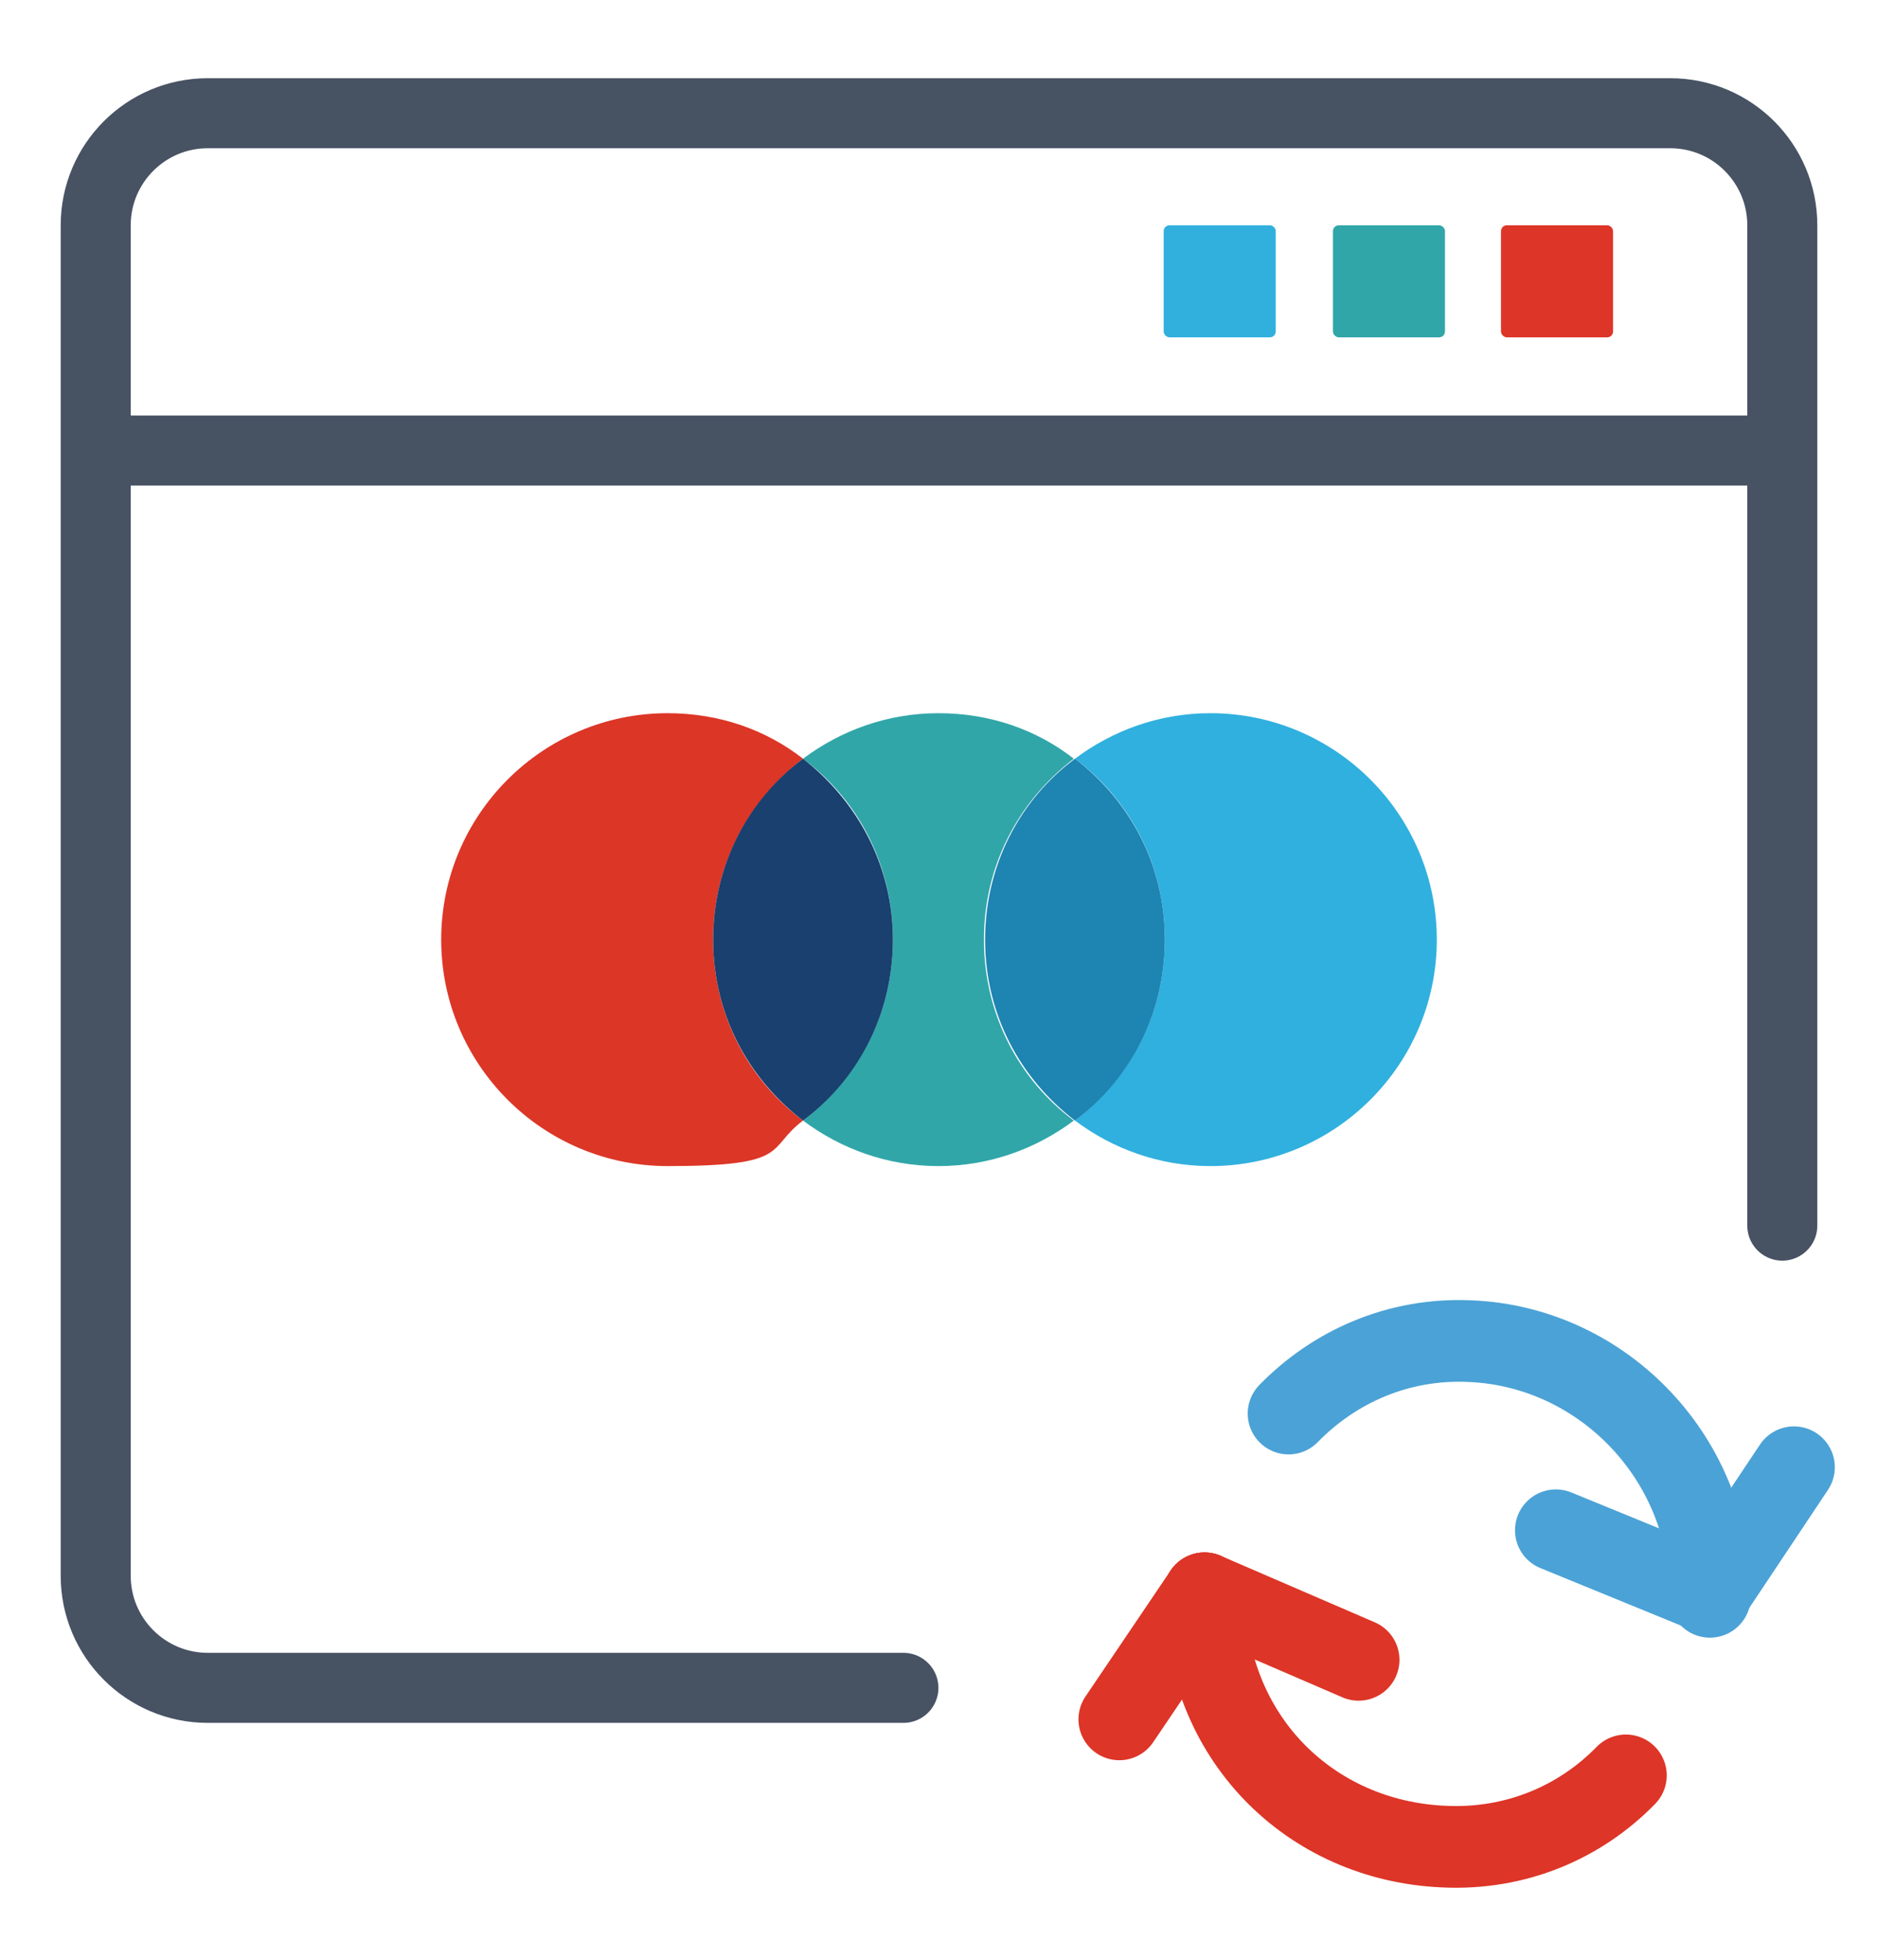
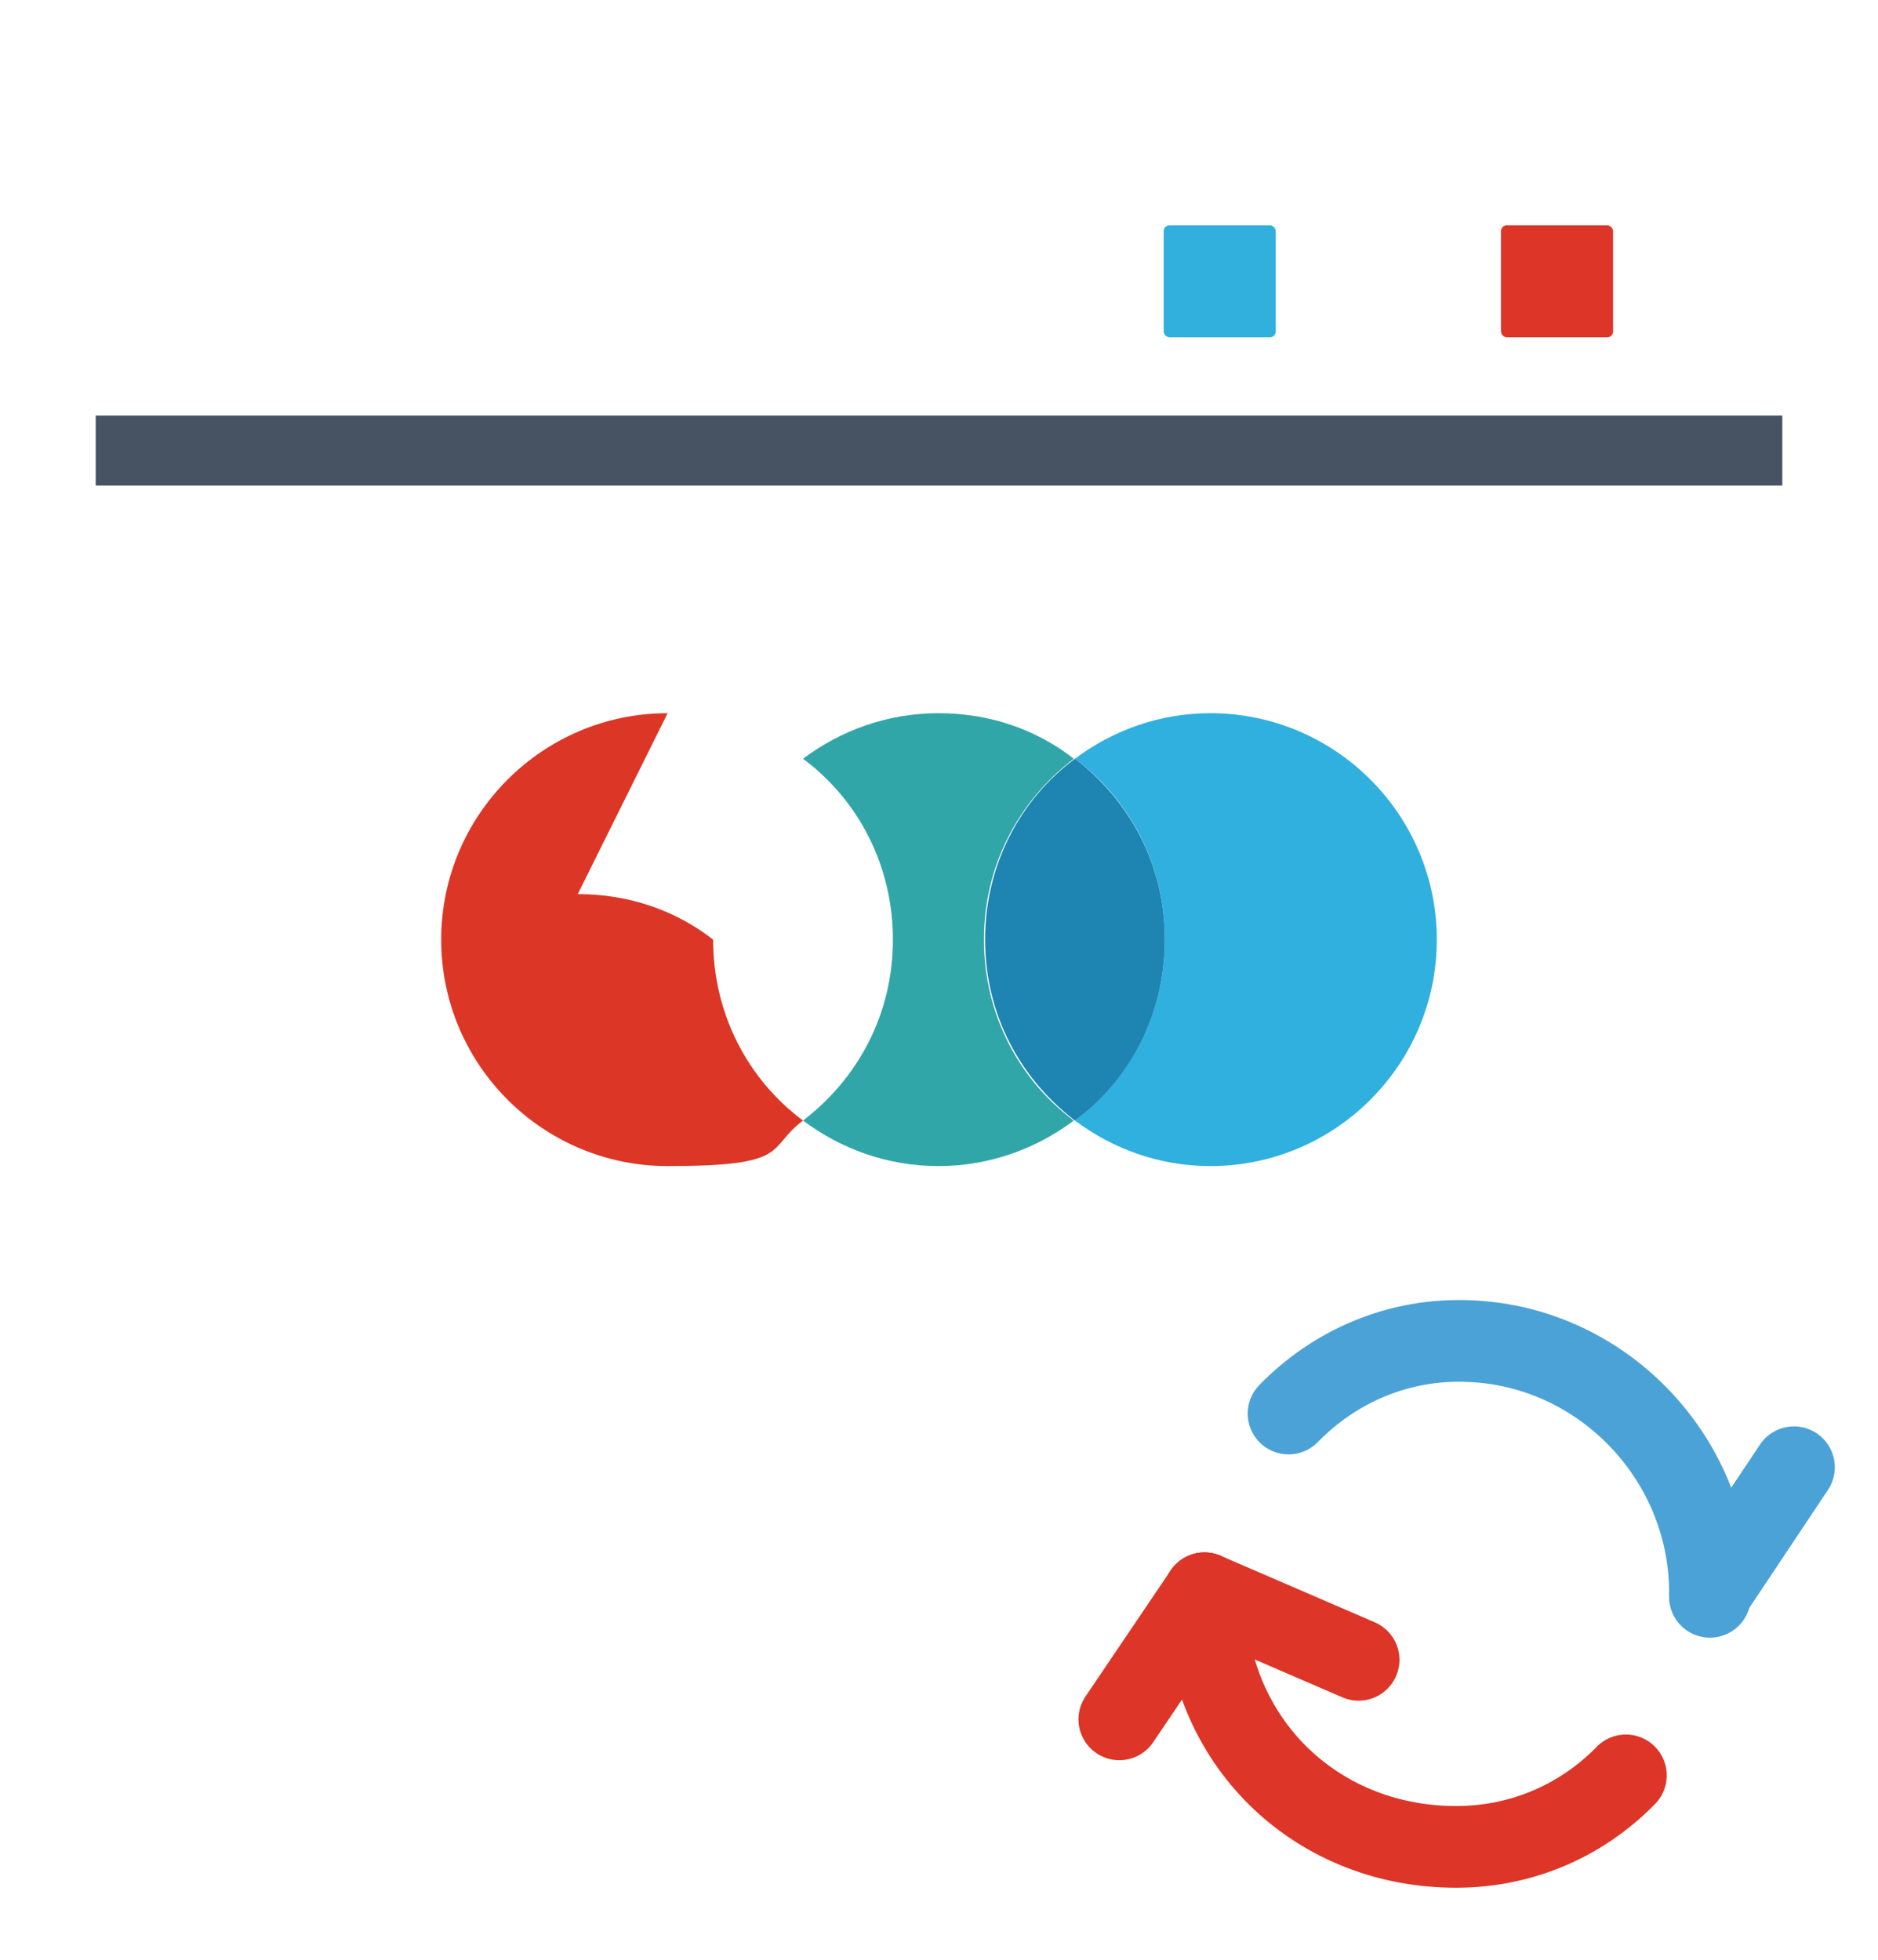
<svg xmlns="http://www.w3.org/2000/svg" id="Layer_1" version="1.1" viewBox="0 0 160.9 167.9">
  <defs>
    <style>
      .st0 {
        fill: #1e84b2;
      }

      .st1 {
        fill: #30b0de;
      }

      .st2, .st3, .st4 {
        stroke-linecap: round;
      }

      .st2, .st3, .st4, .st5 {
        fill: none;
        stroke-miterlimit: 10;
      }

      .st2, .st5 {
        stroke: #475263;
        stroke-width: 6px;
      }

      .st3 {
        stroke: #dd3527;
      }

      .st3, .st4 {
        stroke-width: 7px;
      }

      .st4 {
        stroke: #4ba2d6;
      }

      .st6 {
        fill: #31b0de;
      }

      .st7 {
        fill: #19406e;
      }

      .st8 {
        fill: #dd3527;
      }

      .st9 {
        fill: #dc3627;
      }

      .st10 {
        fill: #31a6a9;
      }
    </style>
  </defs>
  <path class="st4" d="M110.4,121.1c3.9-4,9.4-6.5,15.6-6.2,11.5.5,20.7,10.3,20.5,21.9" />
  <line class="st4" x1="146.5" y1="136.5" x2="153.7" y2="125.7" />
-   <line class="st4" x1="146.5" y1="136.5" x2="133.3" y2="131.1" />
  <path class="st3" d="M139.3,152.1c-3.9,4-9.4,6.4-15.6,6.1-11.5-.5-20.5-9.4-20.5-21.7" />
  <line class="st3" x1="103.2" y1="136.5" x2="95.9" y2="147.3" />
  <line class="st3" x1="103.2" y1="136.5" x2="116.4" y2="142.2" />
-   <path class="st2" d="M77.4,144.6H17.8c-5.3,0-9.6-4.3-9.6-9.6V19.3c0-5.3,4.3-9.6,9.6-9.6h125.3c5.3,0,9.6,4.3,9.6,9.6v85.7" />
  <line class="st5" x1="8.2" y1="38.6" x2="152.7" y2="38.6" />
  <rect class="st6" x="99.7" y="19.3" width="9.6" height="9.6" rx=".5" ry=".5" />
-   <rect class="st10" x="114.2" y="19.3" width="9.6" height="9.6" rx=".5" ry=".5" />
  <rect class="st8" x="128.6" y="19.3" width="9.6" height="9.6" rx=".5" ry=".5" />
-   <path class="st9" d="M57.2,61.1c-10.7,0-19.4,8.7-19.4,19.4s8.7,19.4,19.4,19.4,8.4-1.5,11.6-3.9c-4.7-3.5-7.7-9.1-7.7-15.5s3-11.9,7.7-15.5c-3.2-2.5-7.2-3.9-11.6-3.9" />
+   <path class="st9" d="M57.2,61.1c-10.7,0-19.4,8.7-19.4,19.4s8.7,19.4,19.4,19.4,8.4-1.5,11.6-3.9c-4.7-3.5-7.7-9.1-7.7-15.5c-3.2-2.5-7.2-3.9-11.6-3.9" />
  <path class="st10" d="M80.4,61.1c-4.4,0-8.4,1.5-11.6,3.9,4.7,3.5,7.7,9.1,7.7,15.5s-3,11.9-7.7,15.5c3.2,2.4,7.2,3.9,11.6,3.9s8.4-1.5,11.6-3.9c-4.7-3.5-7.7-9.1-7.7-15.5s3-11.9,7.7-15.5c-3.2-2.5-7.2-3.9-11.6-3.9" />
-   <path class="st7" d="M68.8,65c-4.7,3.5-7.7,9.1-7.7,15.5s3,11.9,7.7,15.5c4.7-3.5,7.7-9.1,7.7-15.5s-3.1-11.9-7.7-15.5" />
  <path class="st1" d="M103.7,61.1c-4.4,0-8.4,1.5-11.6,3.9,4.7,3.5,7.7,9.1,7.7,15.5s-3,11.9-7.7,15.5c3.2,2.4,7.2,3.9,11.6,3.9,10.7,0,19.4-8.7,19.4-19.4s-8.7-19.4-19.4-19.4" />
  <path class="st0" d="M92.1,65c-4.7,3.5-7.7,9.1-7.7,15.5s3,11.9,7.7,15.5c4.7-3.5,7.7-9.1,7.7-15.5s-3-11.9-7.7-15.5" />
</svg>